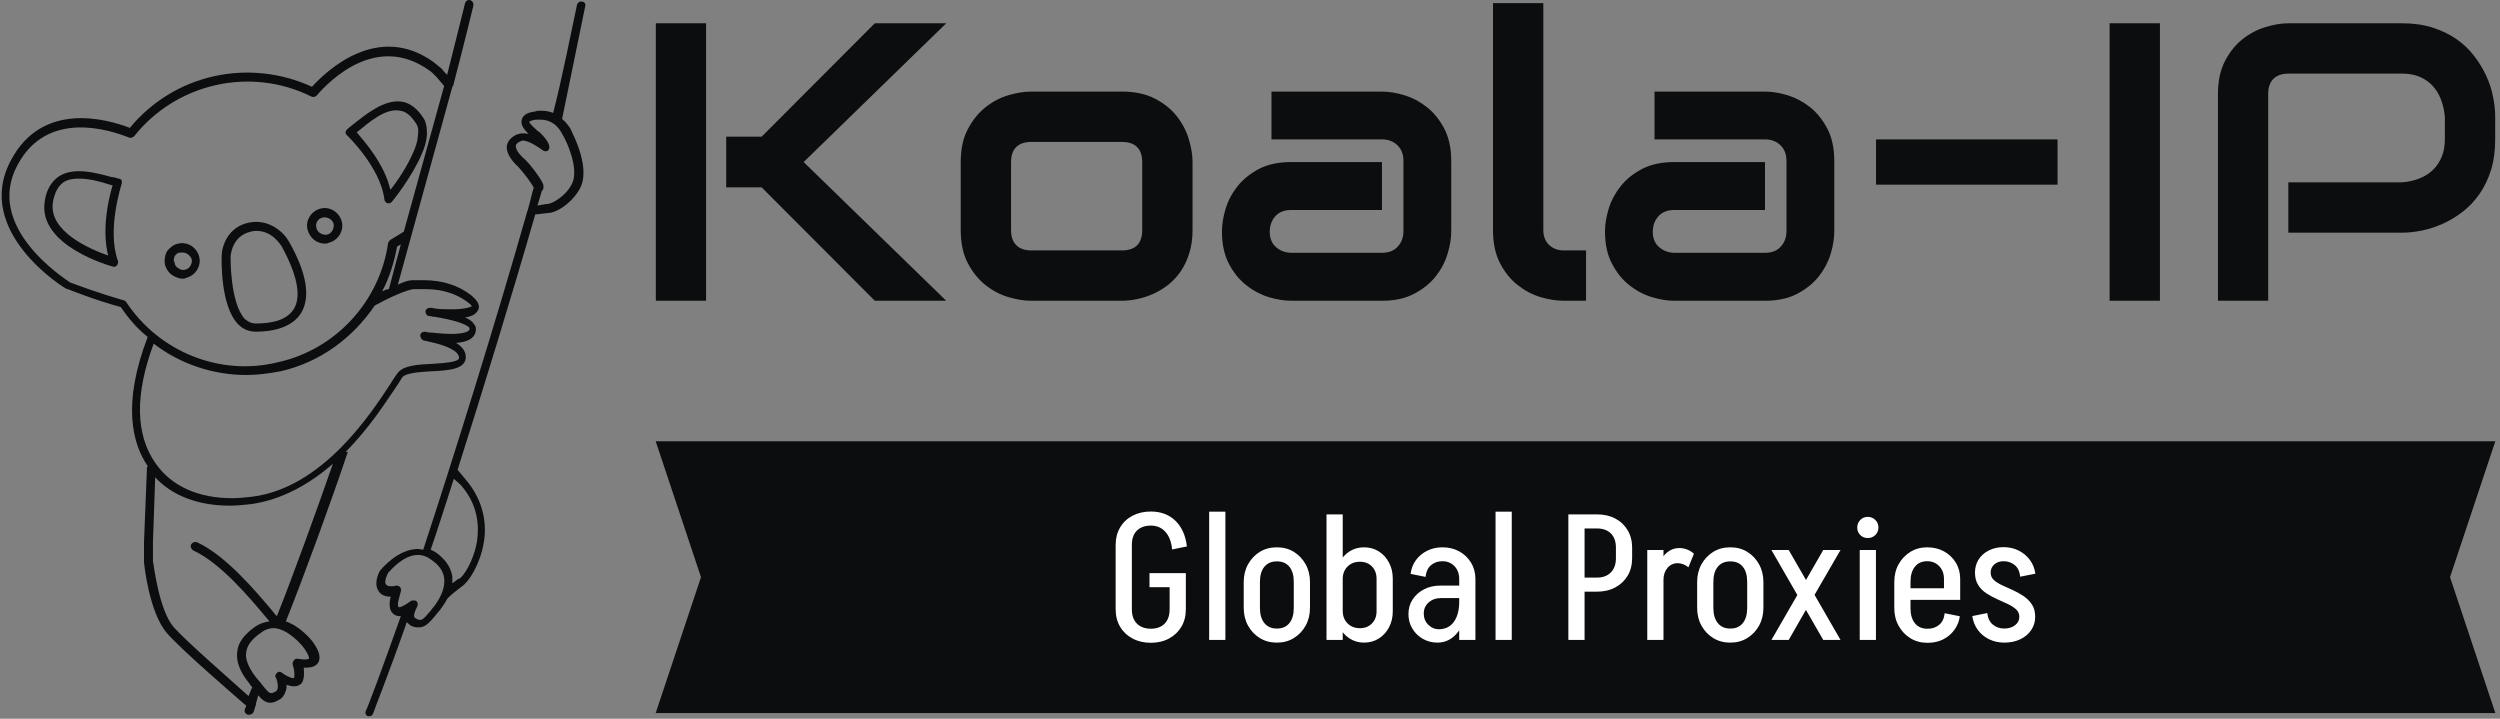
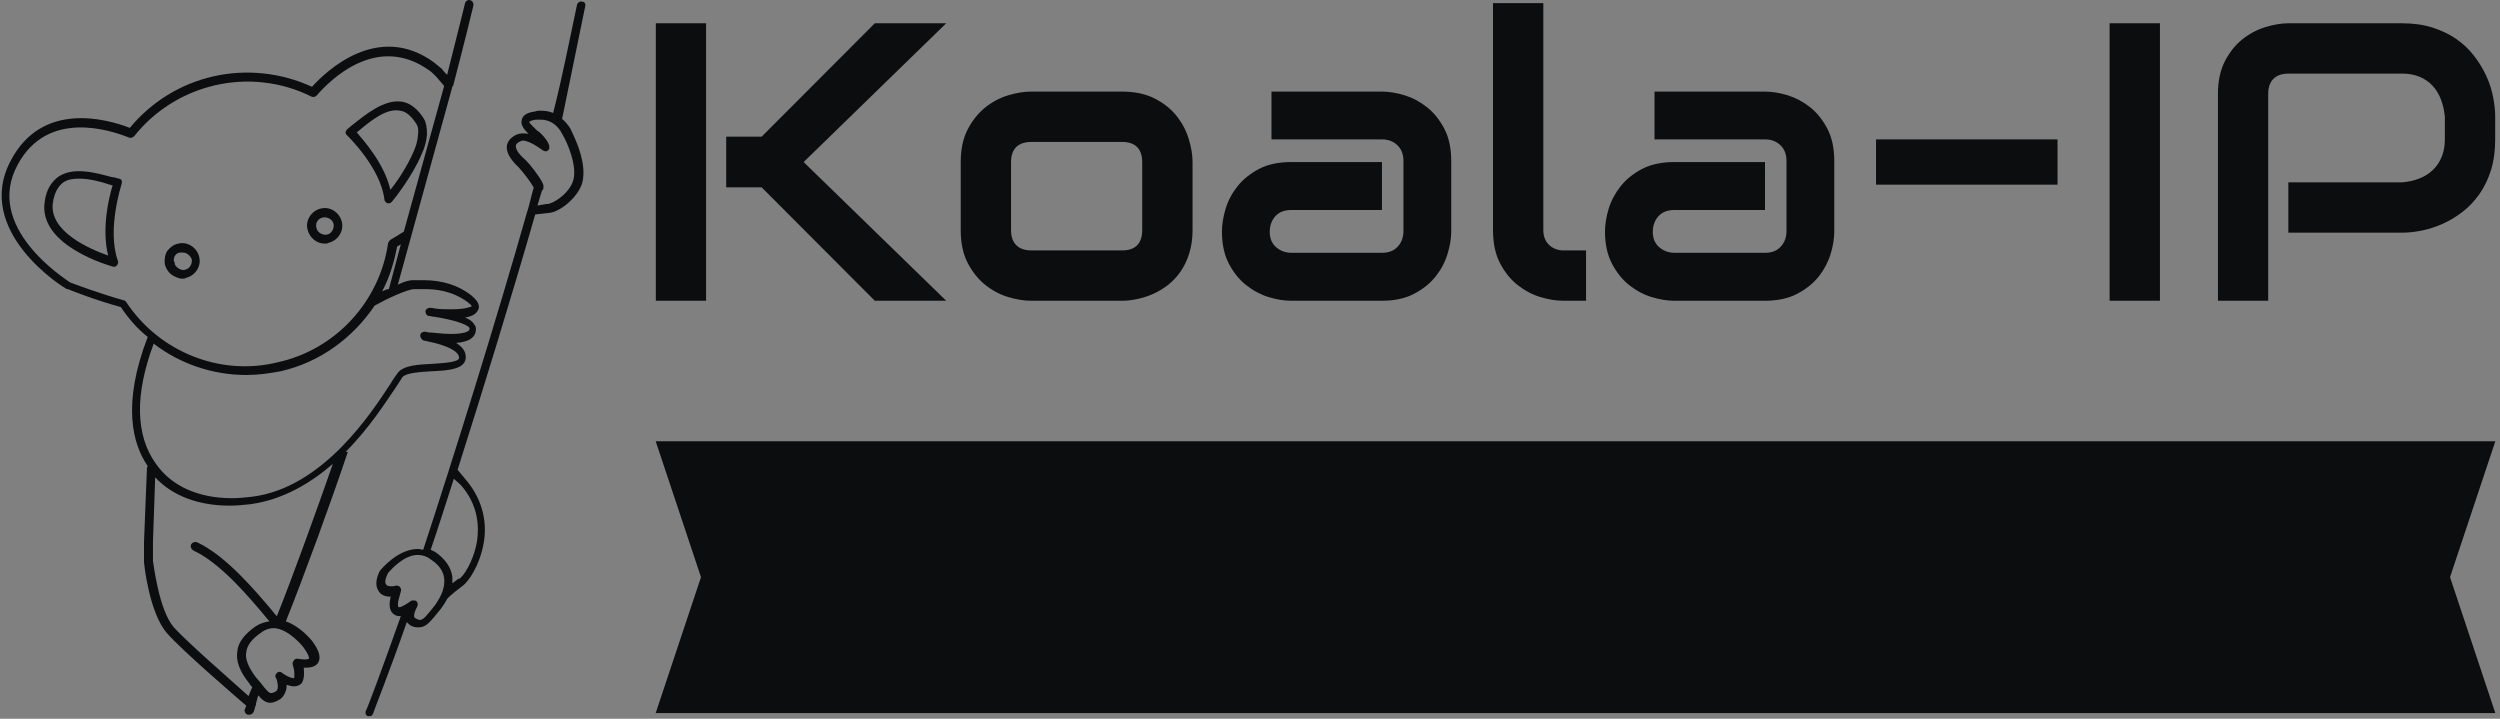
<svg xmlns="http://www.w3.org/2000/svg" version="1.1" width="2000" height="575" viewBox="0 0 2000 575">
  <rect x="0" y="0" width="2000" height="575" fill="#808080" stroke="none" />
  <g transform="matrix(1,0,0,1,-1.212,-1.018)">
    <svg viewBox="0 0 396 114" data-background-color="#ffffff" preserveAspectRatio="xMidYMid meet" height="575" width="2000">
      <g id="tight-bounds" transform="matrix(1,0,0,1,0.24,0.202)">
        <svg viewBox="0 0 395.52 113.596" height="113.596" width="395.52">
          <g>
            <svg viewBox="0 0 536.14 153.984" height="113.596" width="395.52">
              <g transform="matrix(1,0,0,1,140.62,0.676)">
                <svg viewBox="0 0 395.52 152.631" height="152.631" width="395.52">
                  <g id="textblocktransform">
                    <svg viewBox="0 0 395.52 152.631" height="152.631" width="395.52" id="textblock">
                      <g>
                        <svg viewBox="0 0 395.52 63.985" height="63.985" width="395.52">
                          <g transform="matrix(1,0,0,1,0,0)">
                            <svg width="395.52" viewBox="3.74 -37.55 232.08 37.55" height="63.985" data-palette-color="#0c0d0e">
                              <path d="M22.39-17.5L40.38 0 31.37 0 17.09-14.31 12.62-14.31 12.62-20.7 17.09-20.7 31.37-35.01 40.38-35.01 22.39-17.5ZM10.08-35.01L10.08 0 3.74 0 3.74-35.01 10.08-35.01ZM71.46-17.5L71.46-8.91Q71.46-7.28 71.04-5.97 70.63-4.66 69.94-3.67 69.26-2.69 68.36-1.99 67.45-1.29 66.46-0.85 65.48-0.42 64.46-0.21 63.45 0 62.55 0L62.55 0 51.1 0Q49.78 0 48.22-0.46 46.65-0.93 45.32-1.99 43.99-3.05 43.1-4.75 42.21-6.45 42.21-8.91L42.21-8.91 42.21-17.5Q42.21-19.95 43.1-21.64 43.99-23.34 45.32-24.4 46.65-25.46 48.22-25.93 49.78-26.39 51.1-26.39L51.1-26.39 62.55-26.39Q64.99-26.39 66.7-25.51 68.41-24.63 69.46-23.3 70.51-21.97 70.98-20.41 71.46-18.85 71.46-17.5L71.46-17.5ZM65.11-8.91L65.11-17.46Q65.11-18.77 64.45-19.41 63.79-20.04 62.55-20.04L62.55-20.04 51.14-20.04Q49.88-20.04 49.22-19.4 48.56-18.75 48.56-17.5L48.56-17.5 48.56-8.91Q48.56-7.67 49.22-7.01 49.88-6.35 51.14-6.35L51.14-6.35 62.55-6.35Q63.84-6.35 64.48-7.01 65.11-7.67 65.11-8.91L65.11-8.91ZM104.1-17.65L104.1-8.74Q104.1-7.42 103.63-5.9 103.17-4.37 102.13-3.06 101.09-1.76 99.42-0.88 97.75 0 95.36 0L95.36 0 83.91 0Q82.59 0 81.06-0.46 79.54-0.93 78.23-1.97 76.92-3 76.04-4.68 75.17-6.35 75.17-8.74L75.17-8.74Q75.17-10.06 75.63-11.6 76.09-13.13 77.13-14.44 78.17-15.75 79.84-16.63 81.51-17.5 83.91-17.5L83.91-17.5 95.36-17.5 95.36-11.45 83.91-11.45Q82.61-11.45 81.9-10.66 81.2-9.86 81.2-8.69L81.2-8.69Q81.2-7.45 82.01-6.75 82.83-6.05 83.95-6.05L83.95-6.05 95.36-6.05Q96.65-6.05 97.36-6.84 98.07-7.62 98.07-8.79L98.07-8.79 98.07-17.65Q98.07-18.9 97.3-19.63 96.53-20.36 95.36-20.36L95.36-20.36 81.42-20.36 81.42-26.39 95.36-26.39Q96.67-26.39 98.2-25.93 99.73-25.46 101.03-24.43 102.34-23.39 103.22-21.72 104.1-20.04 104.1-17.65L104.1-17.65ZM121.11-6.35L121.11 0 118.28 0Q116.91 0 115.36-0.46 113.81-0.93 112.47-1.99 111.13-3.05 110.25-4.75 109.37-6.45 109.37-8.91L109.37-8.91 109.37-37.55 115.72-37.55 115.72-8.91Q115.72-7.74 116.45-7.04 117.18-6.35 118.28-6.35L118.28-6.35 121.11-6.35ZM152.43-17.65L152.43-8.74Q152.43-7.42 151.97-5.9 151.5-4.37 150.47-3.06 149.43-1.76 147.76-0.88 146.08 0 143.69 0L143.69 0 132.24 0Q130.92 0 129.4-0.46 127.87-0.93 126.56-1.97 125.26-3 124.38-4.68 123.5-6.35 123.5-8.74L123.5-8.74Q123.5-10.06 123.96-11.6 124.43-13.13 125.47-14.44 126.5-15.75 128.18-16.63 129.85-17.5 132.24-17.5L132.24-17.5 143.69-17.5 143.69-11.45 132.24-11.45Q130.95-11.45 130.24-10.66 129.53-9.86 129.53-8.69L129.53-8.69Q129.53-7.45 130.35-6.75 131.17-6.05 132.29-6.05L132.29-6.05 143.69-6.05Q144.99-6.05 145.69-6.84 146.4-7.62 146.4-8.79L146.4-8.79 146.4-17.65Q146.4-18.9 145.63-19.63 144.86-20.36 143.69-20.36L143.69-20.36 129.75-20.36 129.75-26.39 143.69-26.39Q145.01-26.39 146.54-25.93 148.06-25.46 149.37-24.43 150.67-23.39 151.55-21.72 152.43-20.04 152.43-17.65L152.43-17.65ZM180.6-20.36L180.6-14.65 157.7-14.65 157.7-20.36 180.6-20.36ZM193.52-35.01L193.52 0 187.17 0 187.17-35.01 193.52-35.01ZM235.82-23.24L235.82-20.36Q235.82-18.19 235.29-16.48 234.75-14.77 233.83-13.46 232.92-12.16 231.72-11.23 230.52-10.3 229.22-9.72 227.91-9.13 226.58-8.86 225.25-8.59 224.08-8.59L224.08-8.59 209.72-8.59 209.72-14.94 224.08-14.94Q225.3-15.04 226.29-15.44 227.28-15.84 227.99-16.53 228.69-17.21 229.08-18.18 229.47-19.14 229.47-20.36L229.47-20.36 229.47-23.24Q229.35-24.44 228.96-25.44 228.57-26.44 227.9-27.15 227.23-27.86 226.28-28.26 225.32-28.66 224.08-28.66L224.08-28.66 209.77-28.66Q208.5-28.66 207.84-28 207.18-27.34 207.18-26.1L207.18-26.1 207.18 0 200.84 0 200.84-26.1Q200.84-28.54 201.73-30.25 202.62-31.96 203.95-33.01 205.28-34.06 206.84-34.53 208.41-35.01 209.72-35.01L209.72-35.01 224.08-35.01Q226.23-35.01 227.94-34.46 229.65-33.91 230.95-33 232.26-32.08 233.17-30.88 234.09-29.69 234.69-28.38 235.29-27.08 235.55-25.74 235.82-24.41 235.82-23.24L235.82-23.24Z" opacity="1" transform="matrix(1,0,0,1,0,0)" fill="#0c0d0e" class="wordmark-text-0" data-fill-palette-color="primary" id="text-0" />
                            </svg>
                          </g>
                        </svg>
                      </g>
                      <g transform="matrix(1,0,0,1,0,94.196)">
                        <svg viewBox="0 0 395.52 58.435" height="58.435" width="395.52">
                          <path d="M395.52 0l-9.739 29.217 9.739 29.218h-395.52l9.739-29.218-9.739-29.217z" data-fill-palette-color="tertiary" opacity="1" fill="#0c0d0e" />
                          <g transform="matrix(1,0,0,1,98.88,15.105)">
                            <svg width="197.76" viewBox="2.5 -36.05 258.17 36.85" height="28.224" data-palette-color="#ffffff">
-                               <path d="M22.2-14.8L12-14.8 12-18.75 22.2-18.75 22.2-14.8ZM22.2-8.55L17.65-8.55 17.65-18.6 22.2-18.6 22.2-8.55ZM7.05-8.55L2.5-8.55 2.5-26.7 7.05-26.7 7.05-8.55ZM7.05-26.7L2.5-26.7Q2.5-29.45 3.75-31.58 5-33.7 7.25-34.88 9.5-36.05 12.4-36.05L12.4-36.05 12.4-32.1Q9.9-32.1 8.47-30.7 7.05-29.3 7.05-26.7L7.05-26.7ZM2.5-8.6L2.5-8.6 7.05-8.6Q7.05-6 8.47-4.58 9.9-3.15 12.4-3.15L12.4-3.15 12.4 0.8Q9.5 0.8 7.25-0.4 5-1.6 3.75-3.7 2.5-5.8 2.5-8.6ZM22.5-26.25L18.35-25.4Q18.05-28.55 16.48-30.33 14.9-32.1 12.35-32.1L12.35-32.1 12.35-36.05Q16.6-36.05 19.28-33.45 21.95-30.85 22.5-26.25L22.5-26.25ZM17.65-8.6L22.2-8.6Q22.2-5.8 20.95-3.7 19.7-1.6 17.48-0.4 15.25 0.8 12.35 0.8L12.35 0.8 12.35-3.15Q14.85-3.15 16.25-4.58 17.65-6 17.65-8.6L17.65-8.6ZM33.3 0L28.75 0 28.75-36 33.3-36 33.3 0ZM57.05-8.95L52.5-8.95 52.5-16.3 57.05-16.3 57.05-8.95ZM43-8.95L38.45-8.95 38.45-16.3 43-16.3 43-8.95ZM47.9-22.05L47.59-22.05 47.59-26 47.9-26 47.9-22.05ZM47.9 0.75L47.59 0.75 47.59-3.2 47.9-3.2 47.9 0.75ZM43-16.25L38.45-16.25Q38.45-19.05 39.67-21.25 40.9-23.45 42.97-24.73 45.05-26 47.7-26L47.7-26 47.7-22.05Q45.5-22.05 44.25-20.55 43-19.05 43-16.25L43-16.25ZM57.05-16.25L57.05-16.25 52.5-16.25Q52.5-19.05 51.27-20.55 50.05-22.05 47.8-22.05L47.8-22.05 47.8-26Q50.45-26 52.52-24.73 54.59-23.45 55.82-21.25 57.05-19.05 57.05-16.25ZM38.45-9L38.45-9 43-9Q43-6.25 44.25-4.73 45.5-3.2 47.7-3.2L47.7-3.2 47.7 0.75Q45.05 0.75 42.97-0.53 40.9-1.8 39.67-4 38.45-6.2 38.45-9ZM52.5-9L57.05-9Q57.05-6.2 55.82-4 54.59-1.8 52.52-0.53 50.45 0.75 47.8 0.75L47.8 0.75 47.8-3.2Q50.05-3.2 51.27-4.73 52.5-6.25 52.5-9L52.5-9ZM66.24-25.2L61.69-25.2 61.69-35.25 66.24-35.25 66.24-25.2ZM66.24-25.25L66.24 0 61.69 0 61.69-25.25 66.24-25.25ZM80.29-17.2L80.29-8.05 75.74-8.05 75.74-17.2 80.29-17.2ZM80.29-17.2L75.74-17.2Q75.74-19.3 74.44-20.63 73.14-21.95 71.09-21.95L71.09-21.95 72.24-26Q74.54-26 76.37-24.85 78.19-23.7 79.24-21.7 80.29-19.7 80.29-17.2L80.29-17.2ZM66.24-17.1L64.24-17.1Q64.24-19.65 65.29-21.68 66.34-23.7 68.14-24.85 69.94-26 72.24-26L72.24-26 71.09-21.95Q68.94-21.95 67.59-20.6 66.24-19.25 66.24-17.1L66.24-17.1ZM75.74-8.05L75.74-8.05 80.29-8.05Q80.29-5.55 79.24-3.55 78.19-1.55 76.37-0.4 74.54 0.75 72.24 0.75L72.24 0.75 71.09-3.3Q73.14-3.3 74.44-4.63 75.74-5.95 75.74-8.05ZM64.24-8.2L64.24-8.2 66.24-8.2Q66.24-6 67.59-4.65 68.94-3.3 71.09-3.3L71.09-3.3 72.24 0.75Q69.94 0.75 68.14-0.43 66.34-1.6 65.29-3.63 64.24-5.65 64.24-8.2ZM103.49 0L98.94 0 98.94-17.2 103.49-17.2 103.49 0ZM92.84 0.75L92.84 0.75 93.19-3Q94.99-3 96.27-3.9 97.54-4.8 98.24-6.55 98.94-8.3 98.94-10.7L98.94-10.7 101.19-10.8Q101.19-7.4 100.09-4.8 98.99-2.2 97.12-0.73 95.24 0.75 92.84 0.75ZM93.19-3L92.84 0.75Q90.59 0.75 88.74-0.3 86.89-1.35 85.79-3.18 84.69-5 84.69-7.25L84.69-7.25 88.99-7.4Q88.99-5.5 90.27-4.25 91.54-3 93.19-3L93.19-3ZM88.99-7.4L84.69-7.25Q84.69-9.6 85.87-11.38 87.04-13.15 89.04-14.2 91.04-15.25 93.59-15.25L93.59-15.25 93.84-11.75Q91.74-11.75 90.37-10.53 88.99-9.3 88.99-7.4L88.99-7.4ZM101.29-11.75L93.84-11.75 93.59-15.25 101.29-15.25 101.29-11.75ZM101.19-10.8L98.94-10.7 98.94-17.15 101.19-17.15 101.19-10.8ZM103.49-17.1L103.49-17.1 98.94-17.1Q98.94-19.3 97.62-20.7 96.29-22.1 94.19-22.1L94.19-22.1 94.19-26Q96.89-26 98.97-24.85 101.04-23.7 102.27-21.68 103.49-19.65 103.49-17.1ZM89.49-17.7L89.49-17.7 85.29-18.55Q85.59-20.8 86.82-22.45 88.04-24.1 89.97-25.05 91.89-26 94.24-26L94.24-26 94.24-22.1Q92.39-22.1 91.07-21.03 89.74-19.95 89.49-17.7ZM113.69 0L109.14 0 109.14-36 113.69-36 113.69 0ZM137.63-31.3L132.53-31.3 132.53-35.25 137.63-35.25 137.63-31.3ZM137.63-13.55L132.53-13.55 132.53-17.5 137.63-17.5 137.63-13.55ZM147.48-22.9L142.93-22.9 142.93-25.9 147.48-25.9 147.48-22.9ZM147.48-25.9L147.48-25.9 142.93-25.9Q142.93-28.5 141.51-29.9 140.08-31.3 137.58-31.3L137.58-31.3 137.58-35.25Q140.53-35.25 142.76-34.08 144.98-32.9 146.23-30.78 147.48-28.65 147.48-25.9ZM142.93-22.95L147.48-22.95Q147.48-20.15 146.23-18.05 144.98-15.95 142.76-14.75 140.53-13.55 137.58-13.55L137.58-13.55 137.58-17.5Q140.08-17.5 141.51-18.95 142.93-20.4 142.93-22.95L142.93-22.95ZM134.13 0L129.58 0 129.58-35.25 134.13-35.25 134.13 0ZM156.28 0L151.73 0 151.73-25.25 156.28-25.25 156.28 0ZM156.28-16.9L154.23-16.9Q154.23-19.45 155.08-21.48 155.93-23.5 157.41-24.65 158.88-25.8 160.68-25.8L160.68-25.8 160.28-21.55Q158.53-21.55 157.41-20.23 156.28-18.9 156.28-16.9L156.28-16.9ZM164.83-24.2L163.28-20.4Q162.68-20.9 161.86-21.23 161.03-21.55 160.28-21.55L160.28-21.55 160.68-25.8Q161.83-25.8 162.93-25.38 164.03-24.95 164.83-24.2L164.83-24.2ZM184.33-8.95L179.78-8.95 179.78-16.3 184.33-16.3 184.33-8.95ZM170.28-8.95L165.73-8.95 165.73-16.3 170.28-16.3 170.28-8.95ZM175.18-22.05L174.88-22.05 174.88-26 175.18-26 175.18-22.05ZM175.18 0.75L174.88 0.75 174.88-3.2 175.18-3.2 175.18 0.75ZM170.28-16.25L165.73-16.25Q165.73-19.05 166.95-21.25 168.18-23.45 170.25-24.73 172.33-26 174.98-26L174.98-26 174.98-22.05Q172.78-22.05 171.53-20.55 170.28-19.05 170.28-16.25L170.28-16.25ZM184.33-16.25L184.33-16.25 179.78-16.25Q179.78-19.05 178.55-20.55 177.33-22.05 175.08-22.05L175.08-22.05 175.08-26Q177.73-26 179.8-24.73 181.88-23.45 183.1-21.25 184.33-19.05 184.33-16.25ZM165.73-9L165.73-9 170.28-9Q170.28-6.25 171.53-4.73 172.78-3.2 174.98-3.2L174.98-3.2 174.98 0.75Q172.33 0.75 170.25-0.53 168.18-1.8 166.95-4 165.73-6.2 165.73-9ZM179.78-9L184.33-9Q184.33-6.2 183.1-4 181.88-1.8 179.8-0.53 177.73 0.75 175.08 0.75L175.08 0.75 175.08-3.2Q177.33-3.2 178.55-4.73 179.78-6.25 179.78-9L179.78-9ZM205.98 0L201.13 0 186.58-25.25 191.43-25.25 205.98 0ZM191.43 0L186.58 0 193.88-12.65 198.68-12.65 191.43 0ZM198.68-12.65L193.88-12.65 201.13-25.25 205.98-25.25 198.68-12.65ZM215.92 0L211.37 0 211.37-25.25 215.92-25.25 215.92 0ZM213.62-28.6L213.62-28.6Q212.37-28.6 211.52-29.45 210.67-30.3 210.67-31.55L210.67-31.55Q210.67-32.8 211.52-33.68 212.37-34.55 213.62-34.55L213.62-34.55Q214.87-34.55 215.75-33.68 216.62-32.8 216.62-31.55L216.62-31.55Q216.62-30.3 215.75-29.45 214.87-28.6 213.62-28.6ZM239.57-11.25L222.52-11.25 222.52-14.5 239.57-14.5 239.57-11.25ZM230.52 0.8L230.27 0.8 230.27-3.15 230.52-3.15 230.52 0.8ZM225.62-8.95L221.07-8.95 221.07-16.3 225.62-16.3 225.62-8.95ZM239.57-14.5L235.02-14.5 235.02-17.1 239.57-17.1 239.57-14.5ZM239.57-17.1L239.57-17.1 235.02-17.1Q235.02-19.3 233.7-20.7 232.37-22.1 230.27-22.1L230.27-22.1 230.27-26Q232.97-26 235.05-24.85 237.12-23.7 238.35-21.68 239.57-19.65 239.57-17.1ZM235.22-7.5L235.22-7.5 239.47-6.65Q239.17-4.5 237.92-2.8 236.67-1.1 234.77-0.15 232.87 0.8 230.52 0.8L230.52 0.8 230.52-3.15Q232.32-3.15 233.65-4.23 234.97-5.3 235.22-7.5ZM225.62-16.25L221.07-16.25Q221.07-19.1 222.3-21.28 223.52-23.45 225.6-24.73 227.67-26 230.32-26L230.32-26 230.32-22.1Q228.12-22.1 226.87-20.58 225.62-19.05 225.62-16.25L225.62-16.25ZM221.07-8.95L221.07-8.95 225.62-8.95Q225.62-6.2 226.87-4.67 228.12-3.15 230.32-3.15L230.32-3.15 230.32 0.8Q227.67 0.8 225.6-0.48 223.52-1.75 222.3-3.95 221.07-6.15 221.07-8.95ZM256.17-6.5L256.17-6.5Q256.17-7.75 255.27-8.58 254.37-9.4 252.94-10.08 251.52-10.75 249.94-11.45 248.37-12.15 246.94-13.08 245.52-14 244.62-15.43 243.72-16.85 243.72-18.9L243.72-18.9Q243.72-18.9 244.14-18.9 244.57-18.9 245.24-18.9 245.92-18.9 246.57-18.9 247.22-18.9 247.67-18.9 248.12-18.9 248.12-18.9L248.12-18.9Q248.12-17.65 249.02-16.82 249.92-16 251.34-15.35 252.77-14.7 254.37-13.98 255.97-13.25 257.37-12.3 258.77-11.35 259.69-9.98 260.62-8.6 260.62-6.5L260.62-6.5Q260.62-6.5 260.17-6.5 259.72-6.5 259.04-6.5 258.37-6.5 257.72-6.5 257.07-6.5 256.62-6.5 256.17-6.5 256.17-6.5ZM251.92 0.75L251.92 0.75 251.92-3.2Q253.77-3.2 254.97-4.13 256.17-5.05 256.17-6.5L256.17-6.5 260.62-6.5Q260.62-4.4 259.49-2.75 258.37-1.1 256.42-0.18 254.47 0.75 251.92 0.75ZM248.12-18.9L243.72-18.9Q243.72-20.95 244.74-22.58 245.77-24.2 247.62-25.13 249.47-26.05 251.72-26.05L251.72-26.05 251.72-22.1Q250.17-22.1 249.14-21.2 248.12-20.3 248.12-18.9L248.12-18.9ZM242.97-6.7L247.17-7.55Q247.42-5.35 248.77-4.28 250.12-3.2 251.92-3.2L251.92-3.2 251.92 0.75Q249.62 0.75 247.67-0.2 245.72-1.15 244.49-2.85 243.27-4.55 242.97-6.7L242.97-6.7ZM260.67-18.6L256.42-17.75Q256.17-20 254.84-21.05 253.52-22.1 251.72-22.1L251.72-22.1 251.72-26.05Q254.07-26.05 255.97-25.1 257.87-24.15 259.12-22.48 260.37-20.8 260.67-18.6L260.67-18.6Z" opacity="1" transform="matrix(1,0,0,1,0,0)" fill="#ffffff" class="slogan-text-1" data-fill-palette-color="quaternary" id="text-1" />
-                             </svg>
+                               </svg>
                          </g>
                        </svg>
                      </g>
                    </svg>
                  </g>
                </svg>
              </g>
              <g>
                <svg viewBox="0 0 125.515 153.984" height="153.984" width="125.515">
                  <g>
                    <svg version="1.1" x="0" y="0" viewBox="10.935 1.974 78.191 95.926" style="enable-background:new 0 0 100 100;" xml:space="preserve" height="153.984" width="125.515" class="icon-icon-0" data-fill-palette-color="accent" id="icon-0">
                      <g fill="#0c0d0e" data-fill-palette-color="accent">
                        <path d="M54.2 34.6C54.4 34.6 54.6 34.6 54.7 34.5 56 34.2 56.8 32.9 56.5 31.7 56.2 30.4 54.9 29.6 53.7 29.9 52.4 30.2 51.6 31.5 51.9 32.7S53.2 34.6 54.2 34.6M54 31.1C54.6 31 55.3 31.4 55.4 32S55.1 33.3 54.5 33.4 53.2 33.1 53.1 32.5C52.9 31.9 53.3 31.2 54 31.1" fill="#0c0d0e" data-fill-palette-color="accent" />
                        <path d="M62.2 28.7C62.2 28.9 62.4 29.1 62.6 29.2H62.8C63 29.2 63.1 29.1 63.2 29S65.9 25.7 67.2 22.6C67.9 21.1 67.9 19.9 67.9 19.9 67.9 19.1 67.8 18.4 67.5 17.9 66.7 16.6 65.7 15.8 64.6 15.6 62.2 15.2 59.7 17.3 57.8 18.8 57.6 19 57.4 19.1 57.2 19.3 57.1 19.4 57 19.6 57 19.7 57 19.9 57.1 20 57.2 20.1 57.2 20.1 61.7 24.4 62.2 28.7M58.5 19.7C60.2 18.3 62.4 16.4 64.3 16.8 65.1 16.9 65.8 17.5 66.5 18.6 66.7 18.9 66.8 19.4 66.7 20 66.7 20 66.7 21 66.1 22.3 65.3 24.2 63.9 26.3 63 27.4 62.2 23.9 59.5 20.9 58.5 19.7" fill="#0c0d0e" data-fill-palette-color="accent" />
                        <path d="M26.6 25.9C26.3 25.8 26 25.7 25.7 25.7 23.5 25.1 20.6 24.3 18.6 25.6 17.6 26.3 16.9 27.4 16.7 29 15.8 34.9 25.5 37.6 25.9 37.7H26C26.2 37.7 26.3 37.6 26.4 37.5 26.5 37.3 26.6 37.1 26.5 36.9 25 32.7 27 26.7 27 26.6 27.1 26.4 27 26.3 27 26.1 26.9 26 26.8 25.9 26.6 25.9M25.2 36.2C22.9 35.4 17.2 33 17.8 29.1 18 27.8 18.5 26.9 19.2 26.4 19.8 26 20.5 25.9 21.3 25.9 22.7 25.9 24.2 26.3 25.4 26.7 25.5 26.7 25.6 26.8 25.8 26.8 25.3 28.4 24.3 32.6 25.2 36.2" fill="#0c0d0e" data-fill-palette-color="accent" />
                        <path d="M33.9 38.9C34.3 39.1 34.7 39.3 35.1 39.3 35.3 39.3 35.5 39.3 35.6 39.2 36.9 38.9 37.7 37.6 37.4 36.4 37.1 35.1 35.8 34.3 34.6 34.6 34 34.7 33.5 35.1 33.1 35.6 32.8 36.1 32.7 36.8 32.8 37.4 33 38.1 33.4 38.6 33.9 38.9M34.1 36.3C34.3 36 34.5 35.8 34.9 35.8H35.2C35.7 35.8 36.2 36.2 36.4 36.7 36.5 37.3 36.1 38 35.5 38.1 35.2 38.2 34.9 38.1 34.6 37.9S34.1 37.5 34.1 37.1C33.9 36.9 34 36.6 34.1 36.3" fill="#0c0d0e" data-fill-palette-color="accent" />
-                         <path d="M45 46.4C47.1 46.4 49.9 45.9 51.1 43.8S51.8 38.5 49.4 34.3C48.8 33.2 46.8 31.2 44 31.8S40.4 35 40.4 36.3C40.4 36.7 40.2 42.9 42.6 45.4 43.3 46.1 44.1 46.4 45 46.4M41.6 36.4C41.6 36.3 41.7 33.6 44.3 33 44.6 32.9 44.9 32.9 45.1 32.9 47.2 32.9 48.3 34.8 48.4 34.9 50.5 38.7 51.1 41.6 50.1 43.3S46.8 45.3 45 45.3C44.4 45.3 44 45.1 43.5 44.7 41.5 42.5 41.6 36.4 41.6 36.4" fill="#0c0d0e" data-fill-palette-color="accent" />
                        <path d="M88.7 2.2C88.4 2.1 88.1 2.3 88 2.6 87.2 6.3 86 12.5 84.8 17.1 84.3 16.9 83.8 16.8 83.1 16.8 82.9 16.8 82.6 16.8 82.4 16.9 81.7 17 80.8 17.2 80.6 18 80.4 18.7 80.9 19.3 81.5 19.9 80.9 19.8 80.4 19.8 79.9 20 79.1 20.4 78.7 20.9 78.6 21.5 78.5 22.3 79 23.3 80.2 24.4 81 25.3 81.9 26.5 82.2 27.1 81.9 28.1 81.7 29.1 81.4 30.1 81.4 30.2 81.3 30.3 81.3 30.4 77.1 45.2 71.4 63.4 67.4 75.6 67.2 75.6 66.9 75.5 66.7 75.5 64 75.5 61.8 78.2 61.7 78.3 61.7 78.3 61.7 78.4 61.6 78.4 61 79.6 61 80.5 61.4 81.1 61.6 81.5 62.1 81.9 63.1 81.9L63 82V82.1C62.8 83 62.9 83.7 63.3 84.1 63.5 84.3 63.8 84.5 64.2 84.5H64.4C62 91.3 59.8 97.2 59.7 97.2 59.6 97.5 59.7 97.8 60 97.9H60.2C60.4 97.9 60.6 97.8 60.7 97.5 60.7 97.4 62.9 91.9 65.2 85.3 65.4 85.5 65.6 85.7 65.8 85.8 66.2 86 66.5 86 66.8 86 67.8 86 68.3 85.3 69.7 83.6 69.9 83.3 70.3 82.8 70.6 82.2 71 81.7 72.2 80.8 72.6 80.5 73.5 79.9 75 77.6 75.5 74.7 75.9 72.5 75.7 69.2 73 66.1L72 64.9C75.4 54.2 79.3 41.5 82.4 30.7L84.1 30.5C85.4 30.5 87.6 28.9 88.5 27 89.8 24.1 87.2 19.5 87.2 19.4S86.8 18.6 86 17.9C87 13 88.3 6.7 89.1 2.8 89.2 2.5 89 2.2 88.7 2.2M69 83C67.9 84.4 67.4 85 67 85 66.9 85 66.7 85 66.4 84.8 66.3 84.7 66.2 84.7 66.2 84.6 66.1 84.3 66.3 83.8 66.6 83.2 66.7 83 66.7 82.7 66.5 82.5 66.4 82.4 66.3 82.4 66.1 82.4 66 82.4 65.8 82.4 65.7 82.5 65.3 82.8 64.5 83.3 64.2 83.3H64.1S63.9 83.1 64.1 82.3L64.4 81.2C64.5 81 64.4 80.8 64.3 80.6 64.2 80.5 64 80.4 63.8 80.4 63.8 80.4 63.5 80.5 63.2 80.5 63 80.5 62.5 80.5 62.4 80.2 62.3 80.1 62.2 79.7 62.7 78.7 63 78.4 64.7 76.3 66.7 76.3 67.3 76.3 67.9 76.5 68.4 76.9 69.5 77.6 70.1 78.5 70.2 79.4 70.4 81 69.4 82.4 69 83M72.4 66.9C74.8 69.6 74.9 72.5 74.6 74.5 74.1 77.3 72.7 79.3 72.2 79.5H72.1L71.3 80.1V79.2C71.1 77.9 70.3 76.8 69 75.9L68.4 75.6C69.4 72.7 70.4 69.5 71.5 66.1zM87.4 26.4C86.7 28.1 84.7 29.3 84 29.3H83.9L82.7 29.5C82.9 28.8 83.1 28.2 83.3 27.5 83.5 27.4 83.5 27.2 83.5 27V26.8C83.5 26.7 83.4 26.6 83.4 26.5 82.9 25.5 81.7 24 81.2 23.5L81.1 23.4C79.8 22.3 79.8 21.7 79.8 21.5S80 21.1 80.4 20.9C80.5 20.9 80.6 20.8 80.7 20.8 81.6 20.8 83 21.8 83.4 22.1 83.6 22.2 83.8 22.3 84 22.2S84.3 21.9 84.3 21.7 84.2 20.9 83.2 19.9C83.1 19.8 82.9 19.6 82.7 19.5 82.4 19.2 81.6 18.5 81.6 18.3 81.6 18.3 81.7 18.1 82.5 18H83.1C85.1 18 85.9 19.7 86 19.9 86.7 21 88.2 24.5 87.4 26.4" fill="#0c0d0e" data-fill-palette-color="accent" />
                        <path d="M57 62.5C60.2 59.3 62.4 55.8 63.7 53.9 64.1 53.3 64.5 52.7 64.6 52.5 65.1 51.9 67 51.8 68.5 51.7 70.9 51.6 73.1 51.4 73.1 49.8 73.1 49 72.6 48.4 71.8 47.9 73.3 47.8 74.2 47.3 74.4 46.5 74.5 46.1 74.5 45.7 74.2 45.4 74 45 73.5 44.7 73 44.5 74.3 44.3 74.6 43.8 74.8 43.4 75.1 42.5 74.1 41.8 73.8 41.5 72.1 40.2 70 39.5 67.4 39.5H66C65.5 39.5 64.8 39.7 64 40.1L71.3 13.6S71.3 13.5 71.4 13.5C73.1 7 74.1 2.8 74.1 2.8 74.2 2.4 74 2.1 73.7 2S73.1 2.1 73 2.4C73 2.4 72.1 6.1 70.6 12 70.4 11.8 70.1 11.5 69.9 11.2 69.5 10.9 69.2 10.6 68.8 10.3 61.3 4.9 54.4 11.5 52.5 13.6 48.4 11.7 43.7 11.2 39.3 12.2S31 15.6 28.1 19.1C25 17.9 16.4 15.5 12.2 23.4 7 33 19.5 40.7 19.7 40.7H19.8S23.5 42.2 26.9 43.1C27.9 44.6 29.1 46 30.5 47.1 27 56.2 28.5 61.5 30.5 64.4 30.5 64.5 30.4 64.5 30.4 64.6L30 74.6V77.2C30 77.5 30.7 84.1 33.1 86.8 35.1 89.1 42.1 95.1 43.7 96.5L43.5 97C43.4 97.3 43.6 97.6 43.9 97.7H44.1C44.4 97.7 44.6 97.5 44.7 97.3L44.9 96.6C45 96.5 45 96.3 45 96.2L45.3 95.1C45.8 95.7 46.3 96.1 46.9 96.1 47.2 96.1 47.6 96 48.1 95.7 48.5 95.5 48.8 95.1 49 94.5 49.1 94.2 49.1 94 49.1 93.7 49.4 93.8 49.8 93.9 50.1 93.9 50.6 93.9 50.9 93.7 51.1 93.5 51.4 93.1 51.5 92.4 51.4 91.4H51.7C52.8 91.4 53.2 91 53.4 90.6 53.7 89.9 53.4 89 52.5 87.8 52.4 87.7 51 85.9 49 85.2 51.4 79.2 55.1 69.1 57.3 62.5zM61.9 41C62.9 39.1 63.5 37.1 63.9 35L64.4 34.7 62.8 40.7C62.4 40.7 62.2 40.9 61.9 41M27.6 42.4C27.5 42.3 27.4 42.2 27.3 42.2 24.1 41.3 20.6 40 20.1 39.8 19.4 39.3 8.5 32.4 13.1 24 17.1 16.6 25.5 19.4 28 20.4 28.2 20.5 28.5 20.4 28.7 20.2 31.4 16.8 35.2 14.4 39.5 13.4S48.4 12.9 52.4 14.9C52.6 15 52.9 15 53.1 14.8 54.9 12.7 61.2 6.4 68.2 11.4 68.5 11.6 68.8 11.9 69.1 12.2 69.5 12.7 70 13.2 70.2 13.5L64.8 33 63 34.1C62.9 34.2 62.8 34.3 62.7 34.5 61.6 42.3 55.7 48.8 47.9 50.5 40.2 52.4 32 49.1 27.6 42.4M31.3 48C34.8 50.7 39.2 52.2 43.7 52.2 45.2 52.2 46.7 52 48.3 51.7 53.6 50.5 58 47.2 60.9 42.9 62.5 42 65.3 40.7 66.2 40.7H67.6C69.1 40.7 71.2 40.9 73.3 42.4 73.7 42.7 73.9 42.9 73.9 43 73.7 43.1 73 43.4 71.2 43.4 70.5 43.4 69.7 43.4 69 43.3 68.6 43.2 68.3 43.2 68.3 43.2 68 43.2 67.7 43.4 67.7 43.7S67.9 44.3 68.2 44.3C68.4 44.3 68.6 44.4 68.9 44.4 71.4 44.8 73.3 45.4 73.6 45.9V46.1C73.5 46.4 72.8 46.7 71.1 46.7 69.9 46.7 68.7 46.5 68.1 46.5 67.8 46.4 67.6 46.4 67.6 46.4 67.3 46.4 67 46.6 67 46.9S67.2 47.5 67.5 47.6C67.5 47.6 67.7 47.6 68 47.7 70.5 48.2 72.2 49 72.2 49.9 72.2 50.5 70.1 50.6 68.7 50.7 66.7 50.8 64.8 50.9 64 51.9 63.8 52.2 63.4 52.7 63 53.4 60.5 57.2 54 67.3 44.5 68.5 43.6 68.6 42.7 68.7 41.8 68.7 37.3 68.7 33.7 67.1 31.6 64.1 28.8 60.2 28.8 54.7 31.3 48M34 86C32 83.7 31.3 77.6 31.2 77.1V74.6L31.5 65.9C33.8 68.4 37.3 69.7 41.5 69.7 42.4 69.7 43.4 69.6 44.3 69.5 48.6 68.9 52.3 66.7 55.3 64.1 53.1 70.4 50 79 47.8 84.5 47.6 84.3 47.4 84.1 47.2 83.8 45 81.2 41 76.4 37.1 74.6 36.8 74.5 36.5 74.6 36.3 74.9 36.2 75.2 36.3 75.5 36.6 75.7 40.3 77.4 44.2 82.1 46.3 84.6 46.5 84.8 46.6 85 46.8 85.2 46.1 85.3 45.5 85.5 44.9 85.9 43.5 86.9 42.6 88 42.5 89.2 42.3 90.5 42.8 91.9 44.1 93.5 44.2 93.7 44.3 93.8 44.5 94L44 95.2C41.9 93.3 35.8 88 34 86M51.3 88.6C52.2 89.8 52.1 90.2 52.1 90.2S51.9 90.3 51.5 90.3 50.6 90.2 50.6 90.2C50.4 90.2 50.2 90.2 50.1 90.4 50 90.5 49.9 90.7 49.9 90.9L50.1 91.7C50.2 92.6 50.1 92.8 50.1 92.8H50C49.6 92.8 48.9 92.4 48.5 92.1 48.3 91.9 48 91.9 47.8 92.1S47.5 92.6 47.7 92.8C47.8 93 48 93.7 47.9 94.2 47.8 94.5 47.7 94.6 47.6 94.6 47.3 94.8 47.1 94.8 47 94.8 46.7 94.8 46.3 94.3 45.6 93.4 45.4 93.2 45.2 92.9 45 92.7 44 91.4 43.5 90.2 43.7 89.3 43.8 88.4 44.5 87.5 45.7 86.7 46.2 86.3 46.8 86.1 47.4 86.1 49.4 86.2 51.3 88.6 51.3 88.6" fill="#0c0d0e" data-fill-palette-color="accent" />
                      </g>
                    </svg>
                  </g>
                </svg>
              </g>
            </svg>
          </g>
          <defs />
        </svg>
        <rect width="395.52" height="113.596" fill="none" stroke="none" visibility="hidden" />
      </g>
    </svg>
  </g>
</svg>